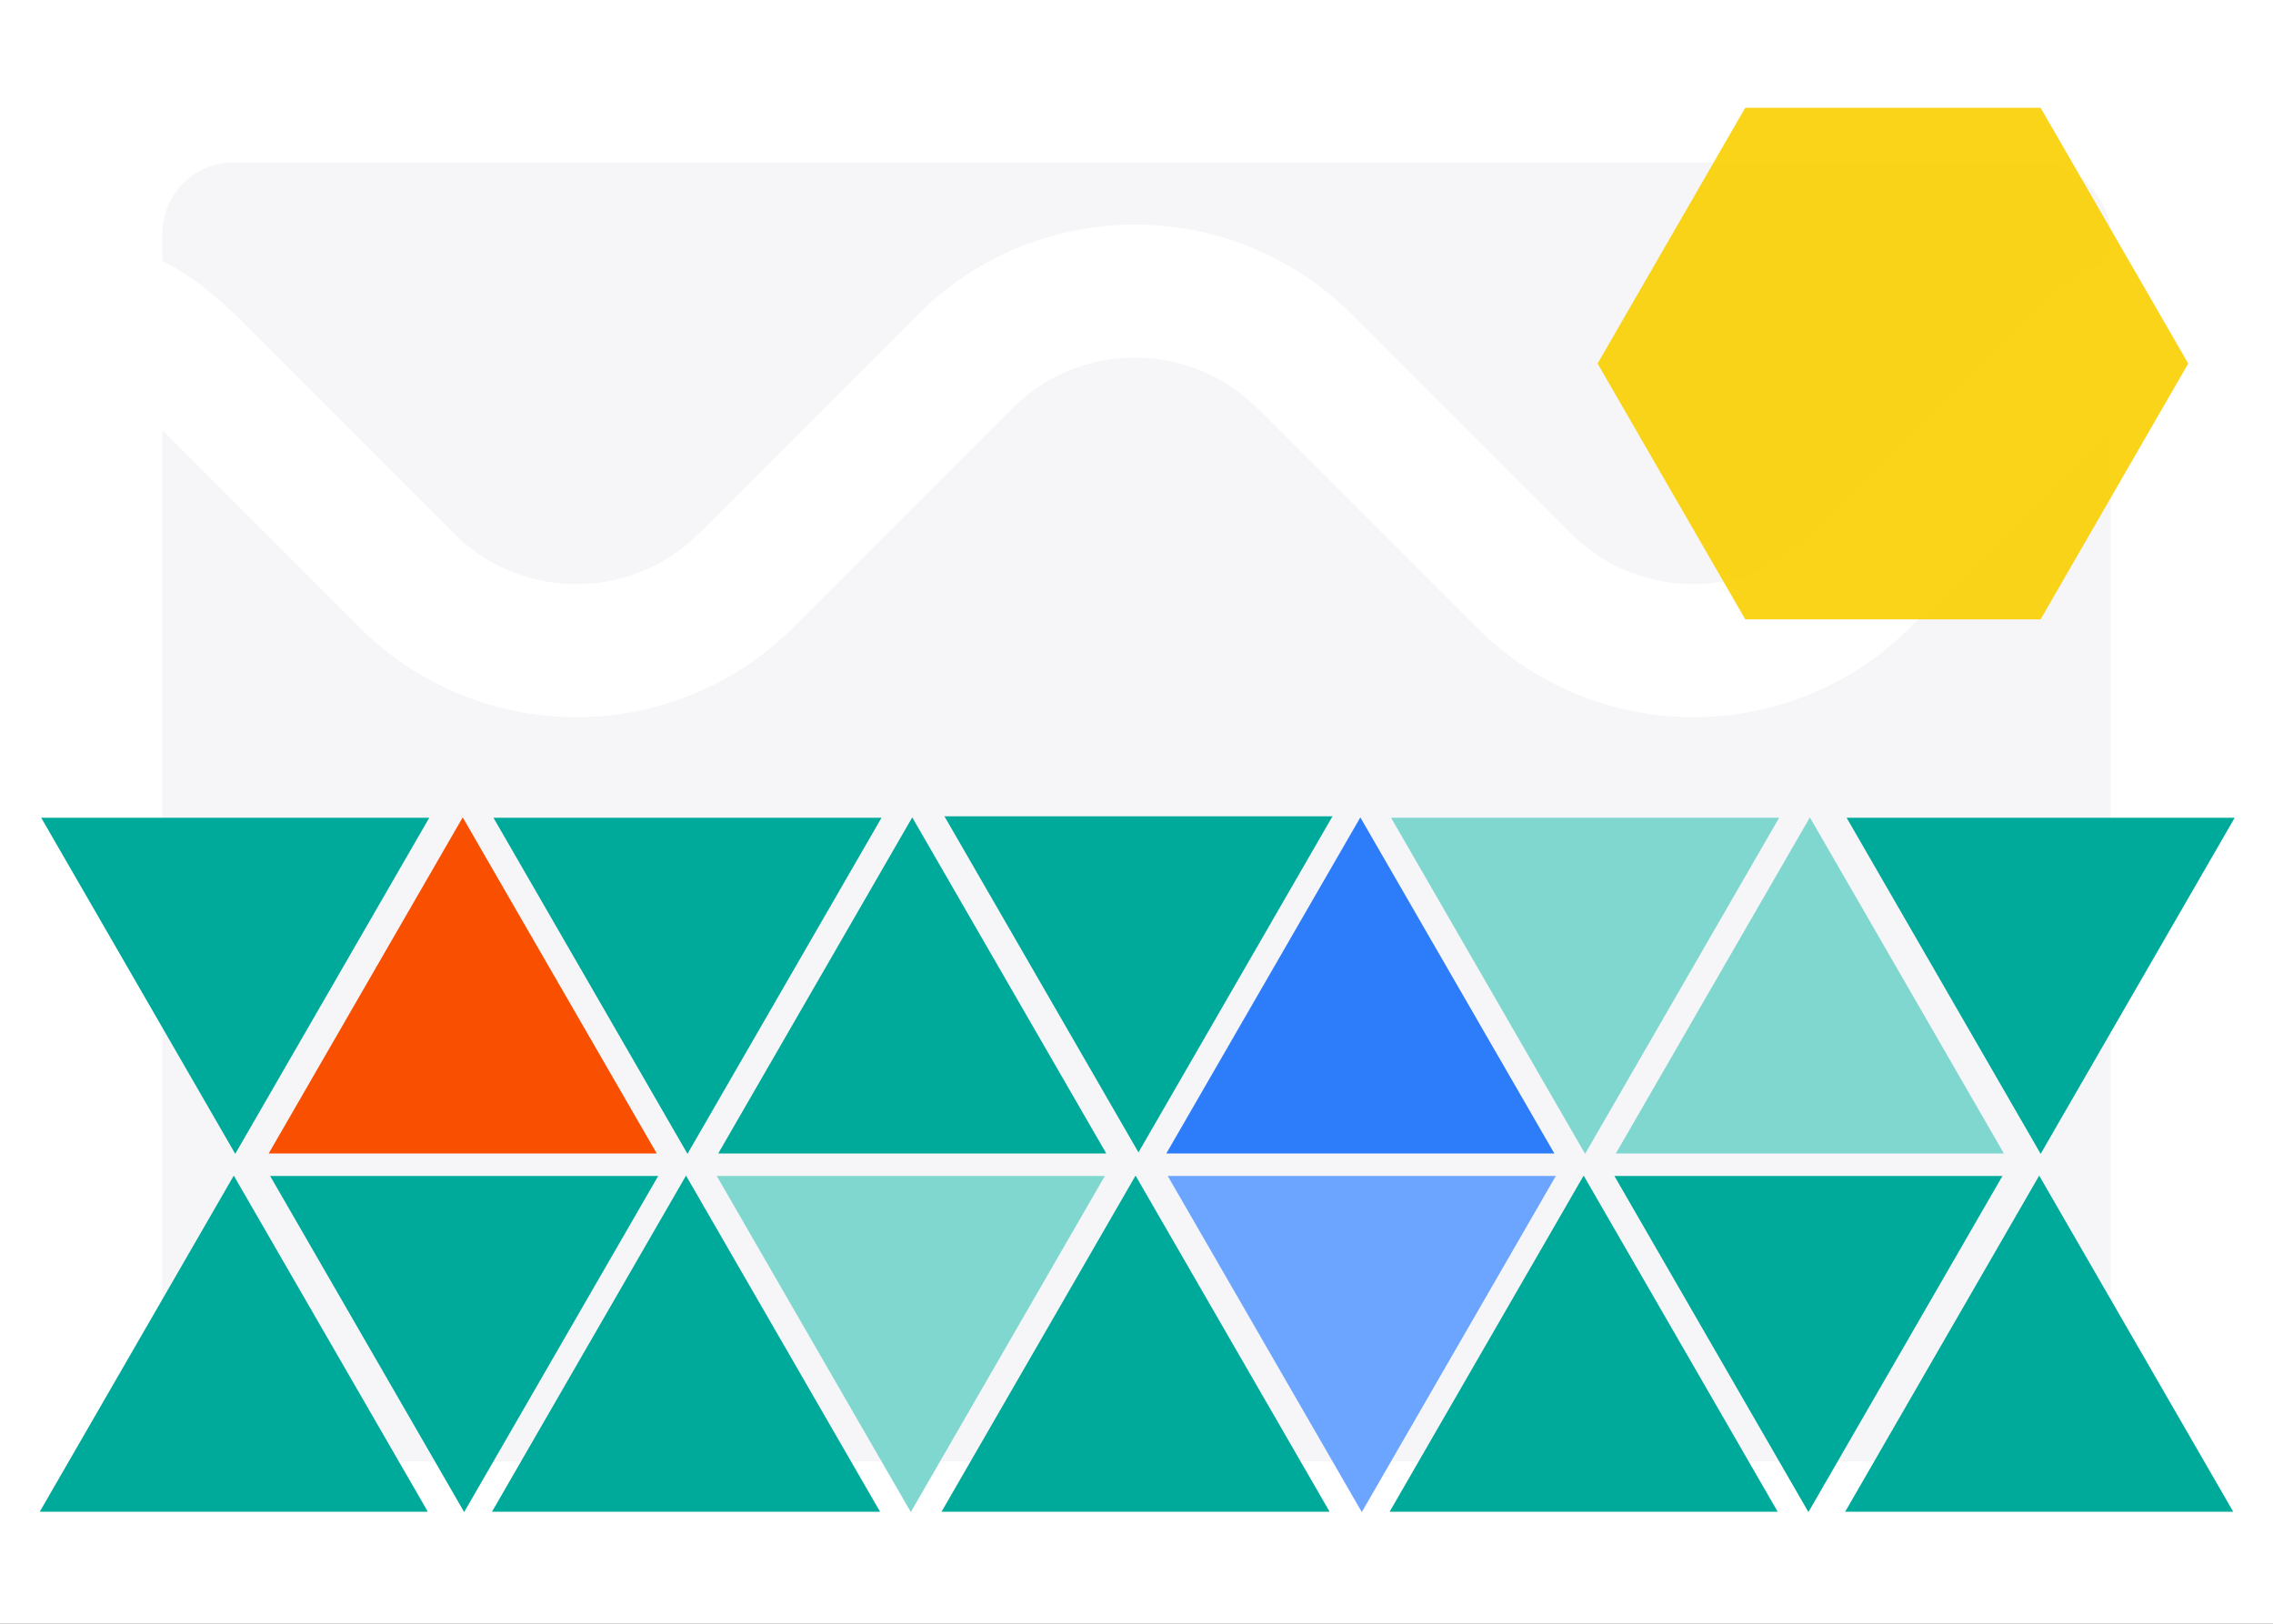
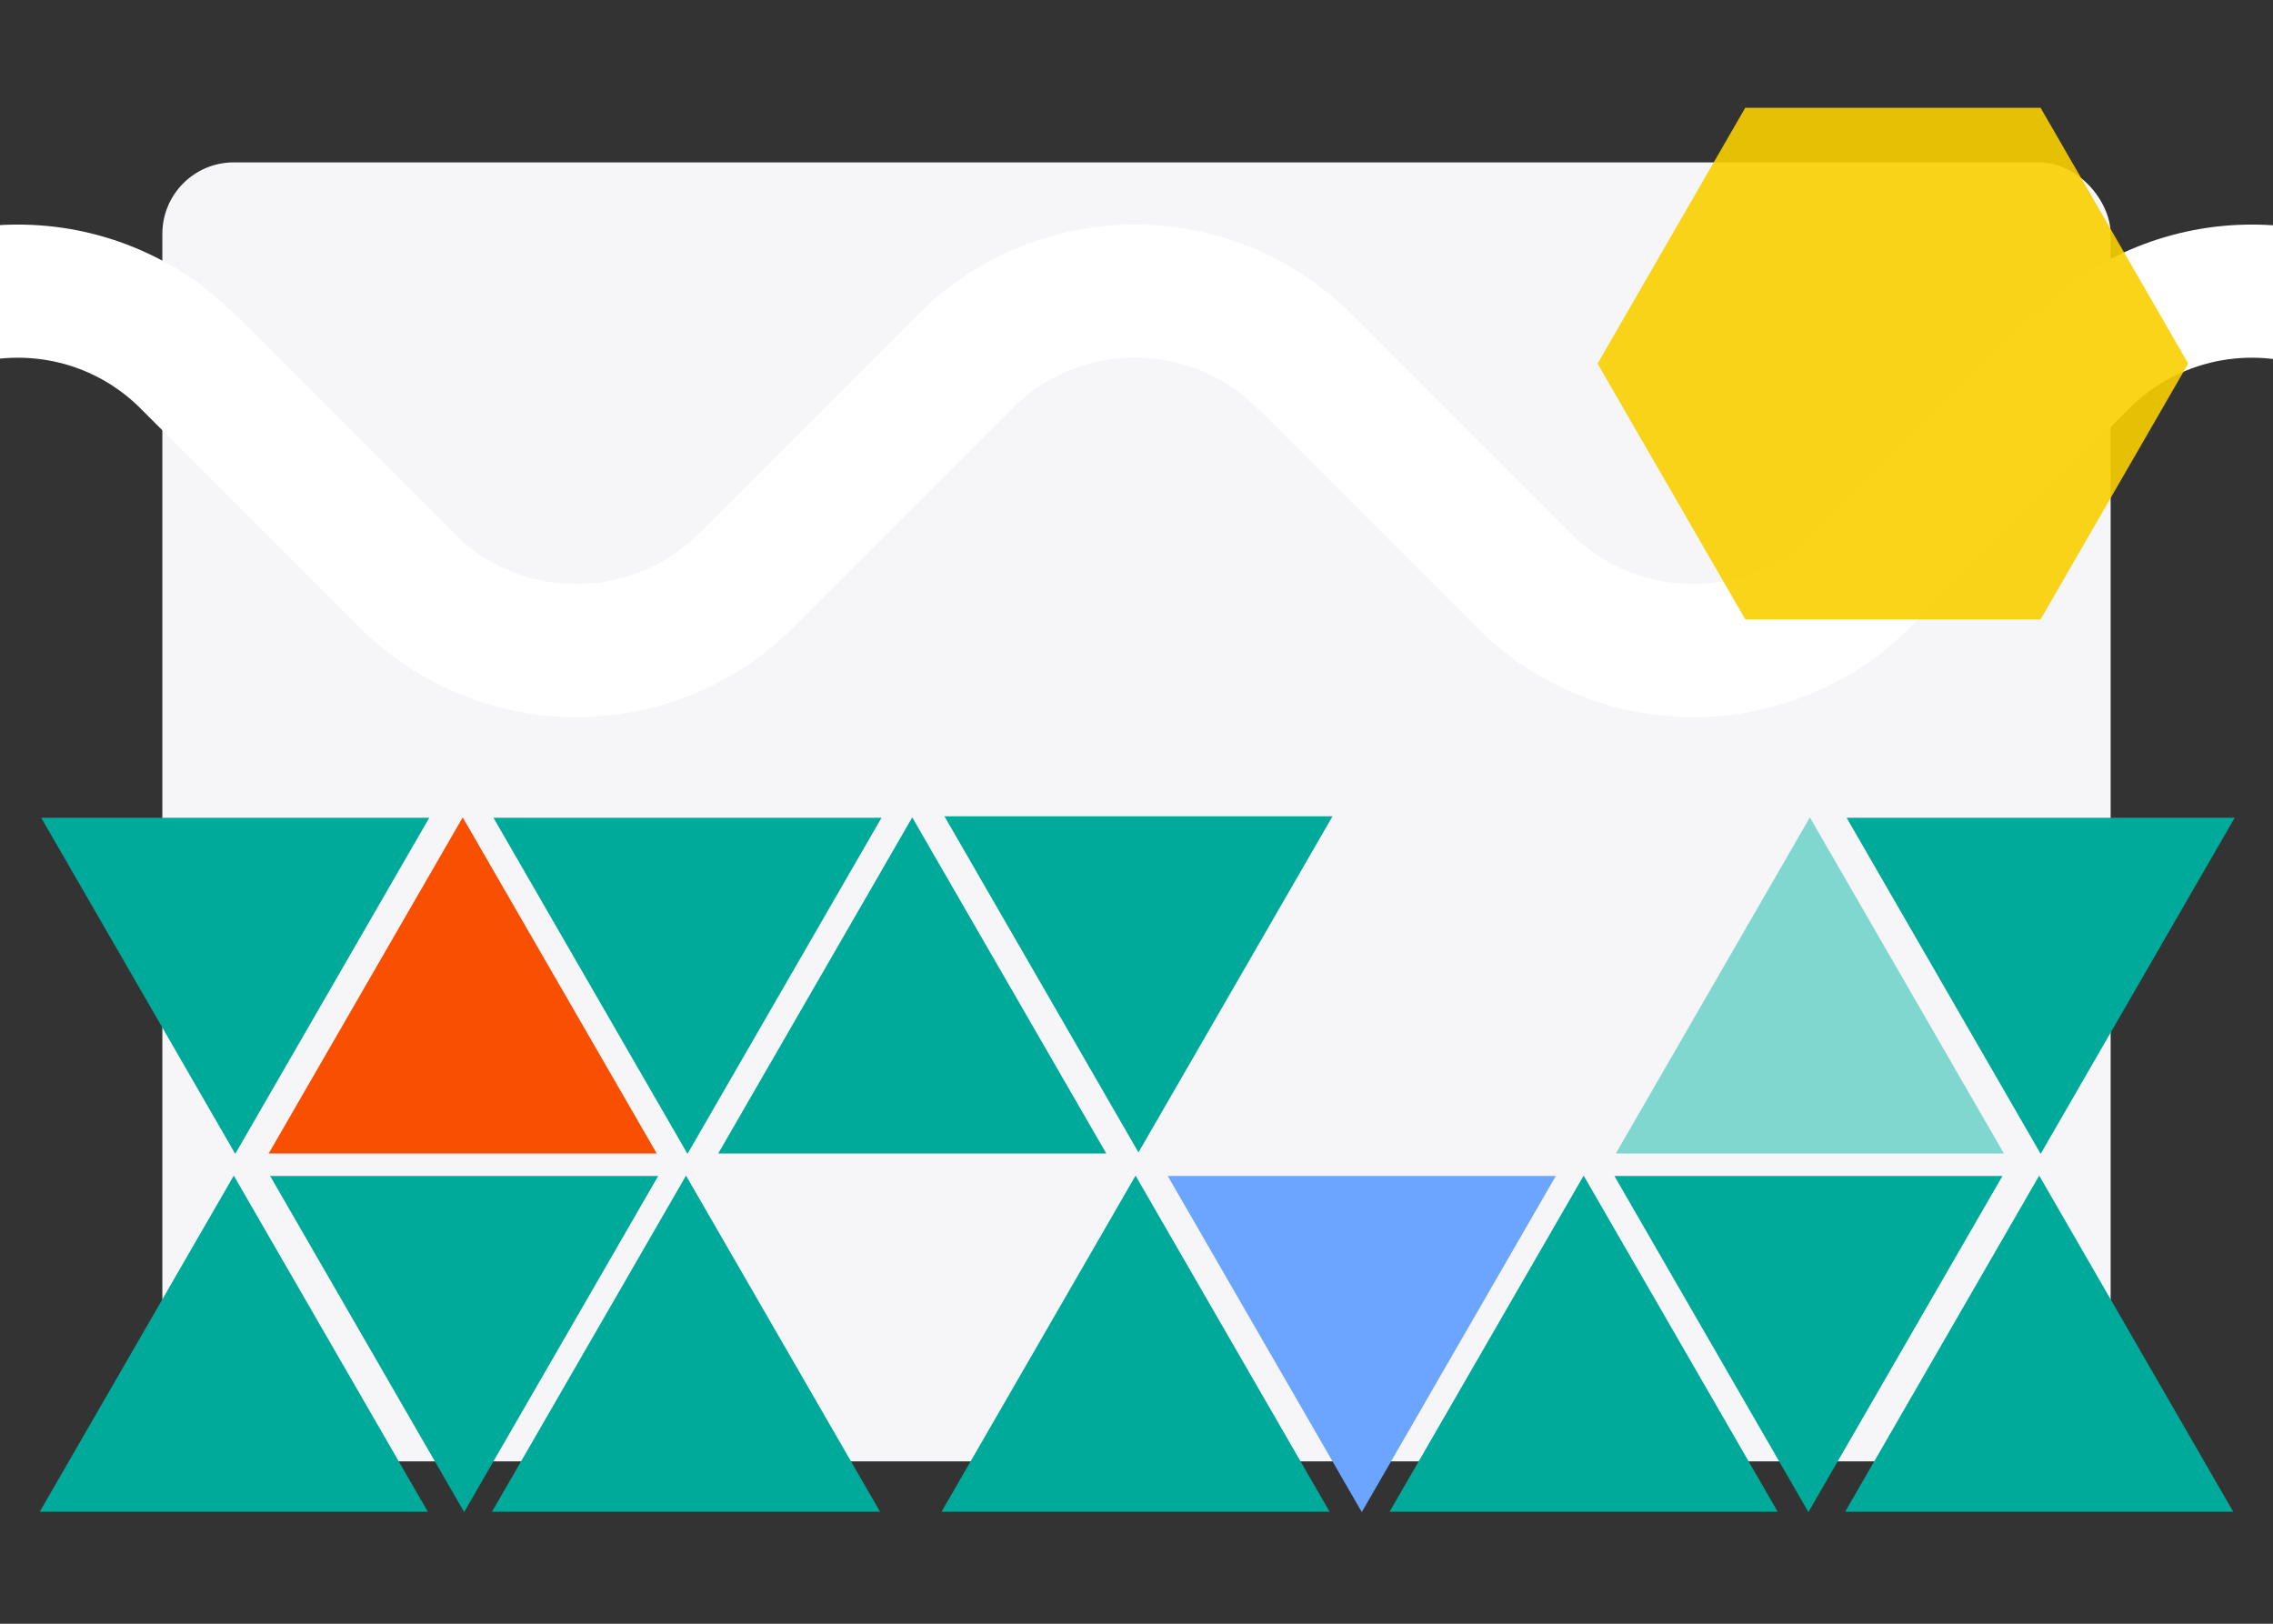
<svg xmlns="http://www.w3.org/2000/svg" width="1400" height="1000" fill="none">
  <rect width="100%" height="100%" fill="#333333" stroke="none" />
  <g clip-path="url(#a)">
-     <path fill="#fff" d="M0 0h1400v1000H0z" />
    <rect width="1200" height="800" x="100" y="100" fill="#F6F5F7" rx="44" />
    <path stroke="#fff" stroke-width="82" d="m1731 462-239.35-239.348c-57.8-57.798-151.5-57.798-209.3 0l-134.7 134.696c-57.8 57.798-151.504 57.798-209.302 0L803.652 222.652c-57.798-57.798-151.506-57.798-209.304 0L459.652 357.348c-57.798 57.798-151.506 57.798-209.304 0L115.652 222.652c-57.798-57.798-151.506-57.798-209.304 0L-333 462" />
    <path fill="#F8CF00" d="m1347.79 223.896-90.94 157.526h-181.9l-90.948-157.526 90.948-157.527h181.9l90.94 157.527Z" opacity=".9" />
    <path fill="#F84F00" d="M284.994 503.398 404.501 710.39H165.488l119.506-206.992Z" />
-     <path fill="#2D7DFA" d="M837.866 503.398 957.372 710.39H718.359l119.507-206.992Z" />
    <path fill="#00AA9B" d="m422.541 724.012 119.507 206.991H303.035l119.506-206.991Zm-278.547 0 119.507 206.991H24.488l119.506-206.991Zm1111.996 0 119.51 206.991h-239.01l119.5-206.991Zm-280.578 0 119.508 206.991H855.906l119.506-206.991ZM561.877 503.398 681.384 710.39H442.371l119.506-206.992Z" />
    <path fill="#7FD7CF" d="m1114.75 503.398 119.51 206.992H995.242l119.508-206.992Z" />
    <path fill="#00AA9B" d="m699.424 724.012 119.507 206.991H579.917l119.507-206.991Zm-275.989-13.399L303.929 503.622h239.013L423.435 710.613Zm-278.547 0L25.382 503.622h239.013L144.888 710.613Zm1112.002 0-119.51-206.991h239.02l-119.51 206.991Zm-555.677-.892L581.706 502.729h239.013L701.213 709.721Z" />
-     <path fill="#7FD7CF" d="M976.306 710.613 856.8 503.622h239.01L976.306 710.613ZM560.982 931.227 441.475 724.235h239.014L560.982 931.227Z" />
    <path fill="#00AA9B" d="M1113.85 931.227 994.347 724.235h239.013l-119.51 206.992Zm-827.962 0L166.382 724.235h239.013L285.888 931.227Z" />
    <path fill="#6BA5FF" d="M838.759 931.227 719.253 724.235h239.013L838.759 931.227Z" />
  </g>
  <defs>
    <clipPath id="a">
      <path fill="#fff" d="M0 0h1400v1000H0z" />
    </clipPath>
  </defs>
</svg>